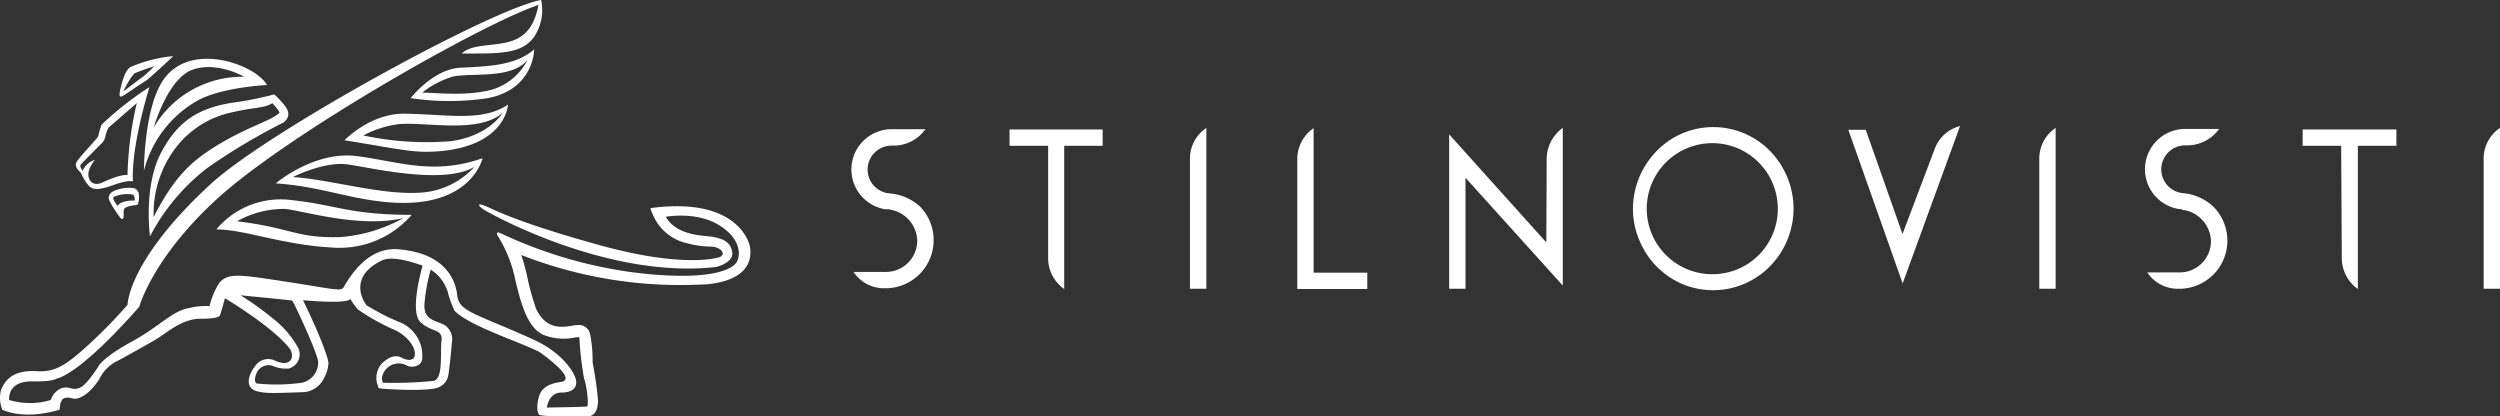
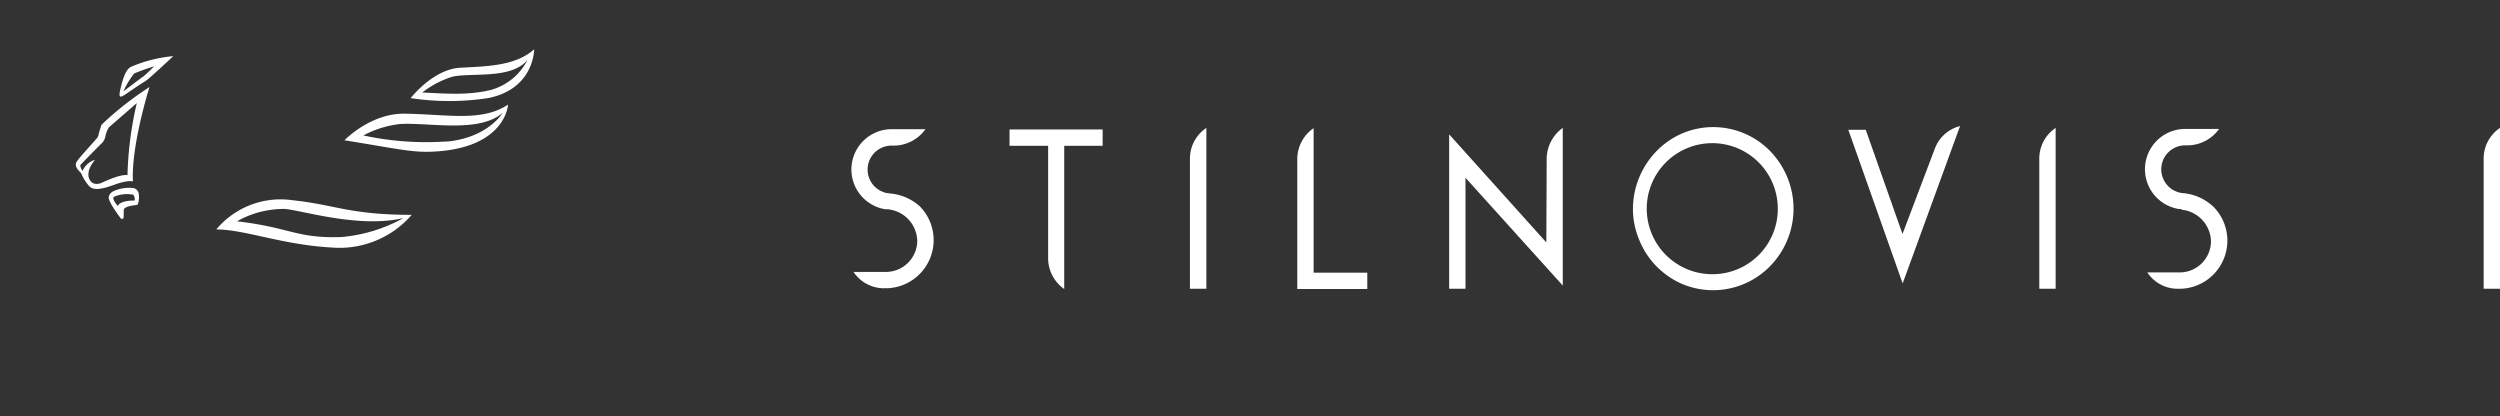
<svg xmlns="http://www.w3.org/2000/svg" viewBox="0 0 295.31 49.15">
  <rect x="0" y="0" width="295.31" height="49.15" fill="#333333" stroke="none" />
  <defs>
    <style>.cls-1{fill:#fff;}</style>
  </defs>
  <title>10</title>
  <g id="Warstwa_2" data-name="Warstwa 2">
    <g id="Warstwa_1-2" data-name="Warstwa 1">
      <g id="Group_30" data-name="Group 30">
        <g id="Group_18" data-name="Group 18">
          <path id="Path_22" data-name="Path 22" class="cls-1" d="M105.3,22.87l-.56-.07a2.83,2.83,0,0,1,.64-5.6h.23a4.62,4.62,0,0,0,3.71-1.94h-3.94a4.76,4.76,0,0,0-.8,9.46l.2,0,.19,0,.38.08a3.84,3.84,0,0,1,3,3.62,3.7,3.7,0,0,1-3.7,3.7h-3.83a4.32,4.32,0,0,0,3.6,1.93,1.27,1.27,0,0,1,.34,0,5.69,5.69,0,0,0,3.9-9.67A6,6,0,0,0,105.3,22.87Z" />
          <path id="Path_23" data-name="Path 23" class="cls-1" d="M123.81,30.4a4.44,4.44,0,0,0,1.9,3.74V17.22h4.54V15.29h-11v1.93h4.56Z" />
          <path id="Path_24" data-name="Path 24" class="cls-1" d="M140.56,18.77V34.11h1.94v-19A4.36,4.36,0,0,0,140.56,18.77Z" />
          <path id="Path_25" data-name="Path 25" class="cls-1" d="M155.17,15.14a4.43,4.43,0,0,0-1.93,3.69V34.14h8.27V32.21h-6.34Z" />
          <path id="Path_26" data-name="Path 26" class="cls-1" d="M182.66,28.64,171.18,15.87V34.11h1.93V21L184.6,33.73V15.11a4.53,4.53,0,0,0-1.9,3.69Z" />
          <path id="Path_27" data-name="Path 27" class="cls-1" d="M209.11,17.86a9.39,9.39,0,0,0-10.45-2.08,9.41,9.41,0,0,0-3,2.09,9.82,9.82,0,0,0-2.77,6.77,9.44,9.44,0,0,0,.76,3.74,9.55,9.55,0,0,0,5,5.14,9.41,9.41,0,0,0,10.45-2.09,9.72,9.72,0,0,0,2.76-6.8A9.79,9.79,0,0,0,209.11,17.86Zm-6.74,14.53A7.74,7.74,0,1,1,210,24.56v.07a7.71,7.71,0,0,1-7.65,7.76Z" />
          <path id="Path_28" data-name="Path 28" class="cls-1" d="M224.73,27.64l-4.34-12.31h-2.06l6.42,18.15,6.78-18.59a4.3,4.3,0,0,0-3,2.72Z" />
          <path id="Path_29" data-name="Path 29" class="cls-1" d="M240.89,18.77V34.11h1.93v-19A4.35,4.35,0,0,0,240.89,18.77Z" />
          <path id="Path_30" data-name="Path 30" class="cls-1" d="M257.78,24.78l.39.07a3.85,3.85,0,0,1,3,3.63,3.7,3.7,0,0,1-3.7,3.7h-3.82a4.3,4.3,0,0,0,3.59,1.93,2,2,0,0,1,.34,0,5.69,5.69,0,0,0,3.9-9.67,6,6,0,0,0-3.37-1.6,5,5,0,0,1-.56-.07,2.83,2.83,0,0,1,.63-5.6h.24a4.63,4.63,0,0,0,3.71-1.94h-3.95a4.76,4.76,0,0,0-.8,9.46l.2,0Z" />
-           <path id="Path_31" data-name="Path 31" class="cls-1" d="M276.62,30.4a4.5,4.5,0,0,0,1.9,3.74V17.22h4.55V15.29H272v1.93h4.55Z" />
          <path id="Path_32" data-name="Path 32" class="cls-1" d="M293.38,18.77V34.11h1.93v-19A4.35,4.35,0,0,0,293.38,18.77Z" />
        </g>
        <g id="Group_29" data-name="Group 29">
          <g id="Group_19" data-name="Group 19">
-             <path id="Path_33" data-name="Path 33" class="cls-1" d="M19.2,9.58C17,12.94,17,20.18,17,20.18a13.24,13.24,0,0,1,6.54-8.41c2.92-1.49,8-1.73,8-1.73C30.12,7.56,22.31,4.76,19.2,9.58Zm-1.05,5.49s1.66-5.79,4.58-6.83,6.12.83,6.12.83a12.12,12.12,0,0,0-10.7,6Z" />
-           </g>
+             </g>
          <g id="Group_20" data-name="Group 20">
-             <path id="Path_34" data-name="Path 34" class="cls-1" d="M33.51,12.32a12.21,12.21,0,0,0-1.11-1.17,40.07,40.07,0,0,1-5.08,1c-3.62.62-6.24,1.93-8.32,5.94s-1.28,9.83-1.28,9.83a24.44,24.44,0,0,1,6.77-8.08,72,72,0,0,1,9-5.37C34.24,13.87,34.25,13.18,33.51,12.32Zm-.49,1c-1.13,1.08-4.17,1.7-8.37,4.49-2.52,1.68-4.36,3.65-6.5,7.82a12.77,12.77,0,0,1,3.23-8.92,11.31,11.31,0,0,1,5.5-3.32c3.37-.82,4.15-.53,5.3-1.2C32.17,12.17,33.1,13.23,33,13.31Z" />
-           </g>
+             </g>
          <g id="Group_21" data-name="Group 21">
-             <path id="Path_35" data-name="Path 35" class="cls-1" d="M88.58,29.1s-1.08-5.94-11.71-4.52c0,0-.12,0,.19.62a5.69,5.69,0,0,0,3.85,3.47,11.94,11.94,0,0,0,3,.46c1.31,0,2,1,.94,1.29s-5.33.94-13.94-1.44-11.72-3.79-13.3-4.53c0,0-.93-.42-1-.26s.34.46.73.69S71.62,33,84.57,31.54c0,0,2.16-.48,1.92-1.8S85.18,28.2,84.34,28s-4.32,0-5.7-2.39c0,0,3.62-.69,6.32,1S87.46,30.25,87,31s-3,2.29-11.93,1.21a53.17,53.17,0,0,1-16-4.69s-.52-.25-.33.25A15.72,15.72,0,0,1,60.86,33c.77,3.39,1.62,5.78,3.32,6.55a6.48,6.48,0,0,0,3.77.31c.26,0,.46-.13.49.05A38,38,0,0,0,69,44.76c.3.68.59,3.18.34,3.25s-4.74.13-4.74.13.19-1.77,1.73-1.77,2-.84,1.6-1.84S66.09,41.45,62.77,40C55.9,36.91,54.2,36.81,54,34.82c-.17-1.61-1.3-4.8-6.61-5.34-2.89-.39-5.08,1.45-6.81,4.47-.3.51-1.39.15-6.94-.7s-6.68-1-7.72.14a9,9,0,0,0-1.17,2.77,8,8,0,0,0-2.43.23c-2,.34-3.53,2.22-6.82,4-3.64,2-3.94,3-3.94,3C10.1,45.55,9.62,45.83,9,45.92s-.92-.34-1.79-.05A2.27,2.27,0,0,0,6,47.25a8.59,8.59,0,0,1-4.92,0c-.05-1,.47-2.25,2.78-2.2s2.79-.31,2.79-.31c3.23-.84,9.81-8.52,9.81-8.52S18,30.45,25.73,23.41C34.32,15.63,57.15,2.73,63.61.58c-.92,4.88-4.07,4.42-7,4.89-1.66.27-2.05.85-2.05.85,4.38,0,6.94.11,8.48-1.89A5.7,5.7,0,0,0,63.92,0c-5.7,1-32.23,15.5-39,21.71C15.07,30.77,15.07,36,15.07,36a58.2,58.2,0,0,1-5.78,5.76c-1.73,1.45-2.95,2.2-4.86,2.09C1.35,43.65.58,45.06.14,46a3.7,3.7,0,0,0,.13,2.39s2.39,1.31,6.78,0c0,0,0-1.22.58-1.37s.77.08,1.27.08,1.7-.53,2.85-2.35A4.55,4.55,0,0,1,14,42.57c1.41-.77,3.63-2,4.57-2.57,1.38-.89,2.85-2.2,4.89-2.35,0,0,2.34.08,2.53-.42s.58-2,.58-2,5.82,3.46,7.73,6.06c0,0,.75,1.38-.7,1.61a3.49,3.49,0,0,1-1.22-.35,1.85,1.85,0,0,0-2.07.47c-.86,1-1.38,2.42-.4,3,0,0,.4.39,2.31.4,1.33,0,3.82-.11,3.82-.11a2.91,2.91,0,0,0,2.25-1.68A4.06,4.06,0,0,0,38.79,43s.15-.23-.76-2.54-2.24-5-2.24-5,5.14.5,5.6-.14a8,8,0,0,0,.87,1.22,25.51,25.51,0,0,0,4.45,2.48c1.68.81,2.72,2.49,2.14,3.3,0,0-.4.46-1.39-.06s-1.85.23-2.31.63a2.55,2.55,0,0,0-.45,2.83l0,.06s-.18.06.34.12,5.67.4,6.82-.17,1.1-1.45,1.22-2.32.34-3.35.34-3.35a2,2,0,0,0-.92-1.67c-.93-.52-2.44-.53-2.37-2.37a21.09,21.09,0,0,1,.75-4.17,4.77,4.77,0,0,1,2,2.6,12.67,12.67,0,0,0,.81,2.26c1.79,1.81,7.46,3.58,10,4.85,0,0,4.65,3.2,2.6,3.55-.8.13-2.31.34-2.68,1.91S63.7,49,63.7,49s.29.28,5.84.18c0,0,1.1,0,1.1-1.89A44.31,44.31,0,0,0,70,42.79a15.73,15.73,0,0,0-.29-3.29,1.34,1.34,0,0,0-1.55-1.09l-.18,0c-1.21.18-3.41.81-4.68-2a31.54,31.54,0,0,1-.93-3.29,22.93,22.93,0,0,0-.8-3,51.46,51.46,0,0,0,21,3.5S89.35,33.76,88.58,29.1Zm-51,13.72a2.43,2.43,0,0,1-1.92,2.39,21.61,21.61,0,0,1-5.39.08s-.37-.3.06-1.26a1.55,1.55,0,0,1,1.8-.84,4,4,0,0,0,2,.34,1.75,1.75,0,0,0,1.2-2.17,1.46,1.46,0,0,0-.16-.36,11.35,11.35,0,0,0-3-3.43,34.28,34.28,0,0,0-3.76-2.69s5.91.58,6.08.62S37.64,42,37.59,42.82Zm14.57-2.54c-.16,1.46.21,4.42-.9,4.71a46.78,46.78,0,0,1-6,.22,1,1,0,0,1-.07-.85,2,2,0,0,1,2.92-1.16c.71.3,1.78,0,1.78-.92A4.27,4.27,0,0,0,47.07,38a26.09,26.09,0,0,1-3.79-1.95c-.9-1.27-1.54-3.64,1.79-5.26,1.24-.6,3.43.1,4.85.59,0,0-1.62,5.47-.23,6.7S52.31,38.81,52.16,40.28Z" />
-           </g>
+             </g>
          <g id="Group_22" data-name="Group 22">
            <path id="Path_36" data-name="Path 36" class="cls-1" d="M17.66,10.28A37.89,37.89,0,0,0,12,14.73a10,10,0,0,0-.39,1.32.83.83,0,0,1-.2.32c-1,1.14-2.06,2.27-2.35,2.74-.38.63.42,1.17.53,1.36a5.43,5.43,0,0,0,1,1.58c.51.41,1.27.37,2.92-.23s2.19-.39,2.19-.39C15.49,17.12,17.66,10.28,17.66,10.28ZM15.06,20.7s-.34-.16-1.68.32-1.51.78-2.14.69-1.22-1-.39-2.31c.17-.29.34-.47.36-.52a2.34,2.34,0,0,0-1.46,1.31s-.37-.54-.23-.72,2.18-2.23,2.34-2.4a1.61,1.61,0,0,0,.57-.87,3.48,3.48,0,0,1,.41-1.13c.17-.16,3.32-2.89,3.32-2.89a41.43,41.43,0,0,0-1.1,8.52Z" />
          </g>
          <g id="Group_23" data-name="Group 23">
            <path id="Path_37" data-name="Path 37" class="cls-1" d="M15.46,7.9c-.65.31-1,1.64-1.2,2.47-.26,1-.07,1-.07,1,.16.23.91-.5,3-1.8.47-.29,3.28-2.94,3.28-2.94A16.38,16.38,0,0,0,15.46,7.9Zm1.4,1.17-2.28,1.72a9.62,9.62,0,0,1,1.27-2.11,23.1,23.1,0,0,1,2.29-.82l.05,0s-1,1-1.33,1.23Z" />
          </g>
          <g id="Group_24" data-name="Group 24">
            <path id="Path_38" data-name="Path 38" class="cls-1" d="M16.4,23a.82.82,0,0,0-.6-.78,4.47,4.47,0,0,0-2.37.35c-.59.29-.58.72-.58.72-.12.46,1.27,2.31,1.27,2.31s.14.29.35.26.11-.61.16-1.07,1.43-.56,1.56-.58S16.47,23.58,16.4,23Zm-.49.69s-1.68-.06-2,.64c0,0-.73-.84-.47-1.07A3.82,3.82,0,0,1,15.74,23a.92.92,0,0,1,.17.66Z" />
          </g>
          <g id="Group_25" data-name="Group 25">
            <path id="Path_39" data-name="Path 39" class="cls-1" d="M34.55,23.65a9.91,9.91,0,0,0-9,3.45c3.31,0,7.8,1.81,13.54,2.13a11.28,11.28,0,0,0,9.54-3.85C41.26,25.37,39.65,24.19,34.55,23.65ZM40.34,28C35,28.18,34.45,26.91,28,26.14a11.24,11.24,0,0,1,5.66-1.46c2.1.19,8.79,2.3,14,1.08A18.41,18.41,0,0,1,40.34,28Z" />
          </g>
          <g id="Group_26" data-name="Group 26">
-             <path id="Path_40" data-name="Path 40" class="cls-1" d="M42.23,18.45c-5.09-.69-9.65,3.21-9.65,3.21,5.55.38,8.94,2,14,2.28C55.75,24.43,57,18.69,57,18.69,51.21,20.7,47.31,19.13,42.23,18.45Zm7.15,4.32C44.86,23,39,21.21,34.6,20.91c0,0,3.47-1.76,6.19-1.52,2.1.19,11.5,2.62,15.27.3a9.39,9.39,0,0,1-6.68,3.08Z" />
-           </g>
+             </g>
          <g id="Group_27" data-name="Group 27">
            <path id="Path_41" data-name="Path 41" class="cls-1" d="M47.82,13.43c-4.06-.07-7.13,3.14-7.13,3.14,6.77,1.09,8.1,1.5,10.86,1.32,8.23-.55,8.46-5.53,8.46-5.53C56.9,14.41,53,13.51,47.82,13.43Zm4.94,3.28A35.35,35.35,0,0,1,42.92,16a12,12,0,0,1,4.33-1.35c3.44-.21,9.32,1.11,12.13-1.32,0,0-1.73,2.94-6.62,3.4Z" />
          </g>
          <g id="Group_28" data-name="Group 28">
            <path id="Path_42" data-name="Path 42" class="cls-1" d="M54.4,8c-3.23.15-5.89,3.59-5.89,3.59a30.37,30.37,0,0,0,9.13,0c5.48-1.07,5.46-5.77,5.46-5.77C60.9,7.79,57.56,7.83,54.4,8ZM58,10.62c-2.77.68-5.44.42-8.12.31a11.15,11.15,0,0,1,3.56-1.87c2.22-.51,7,.35,8.88-2A6.93,6.93,0,0,1,58,10.62Z" />
          </g>
        </g>
      </g>
    </g>
  </g>
</svg>